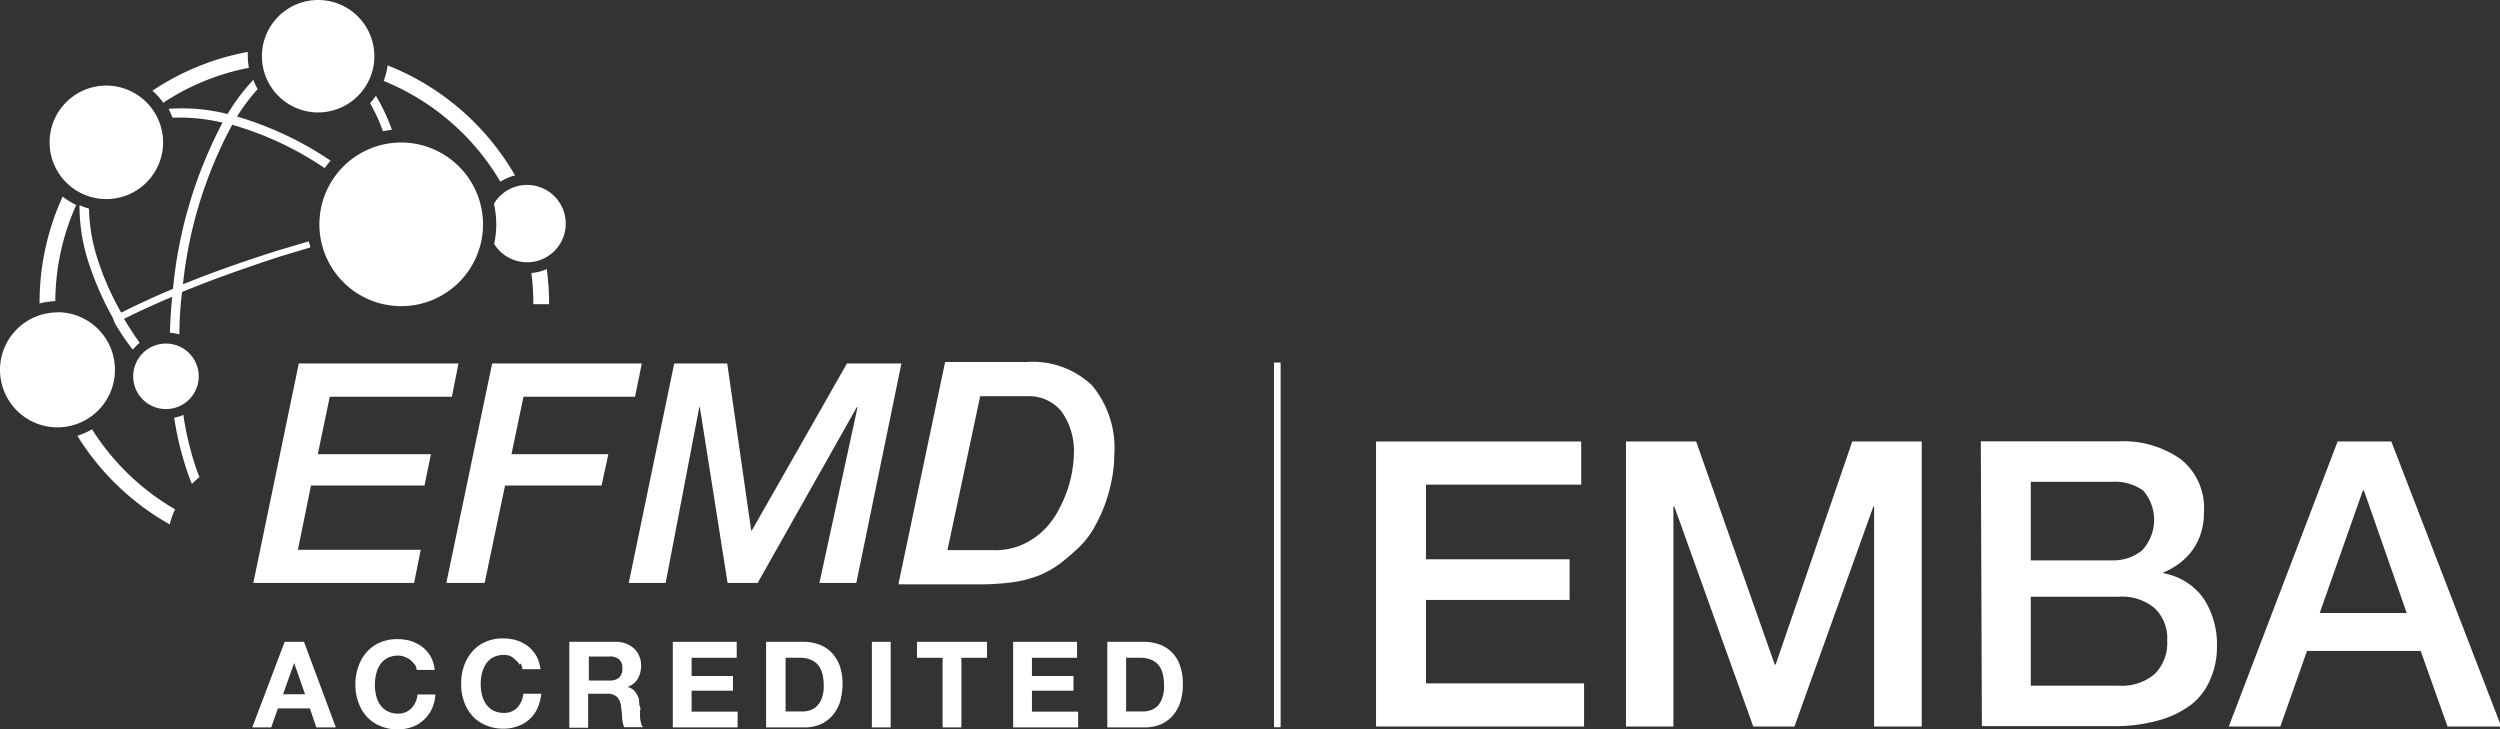
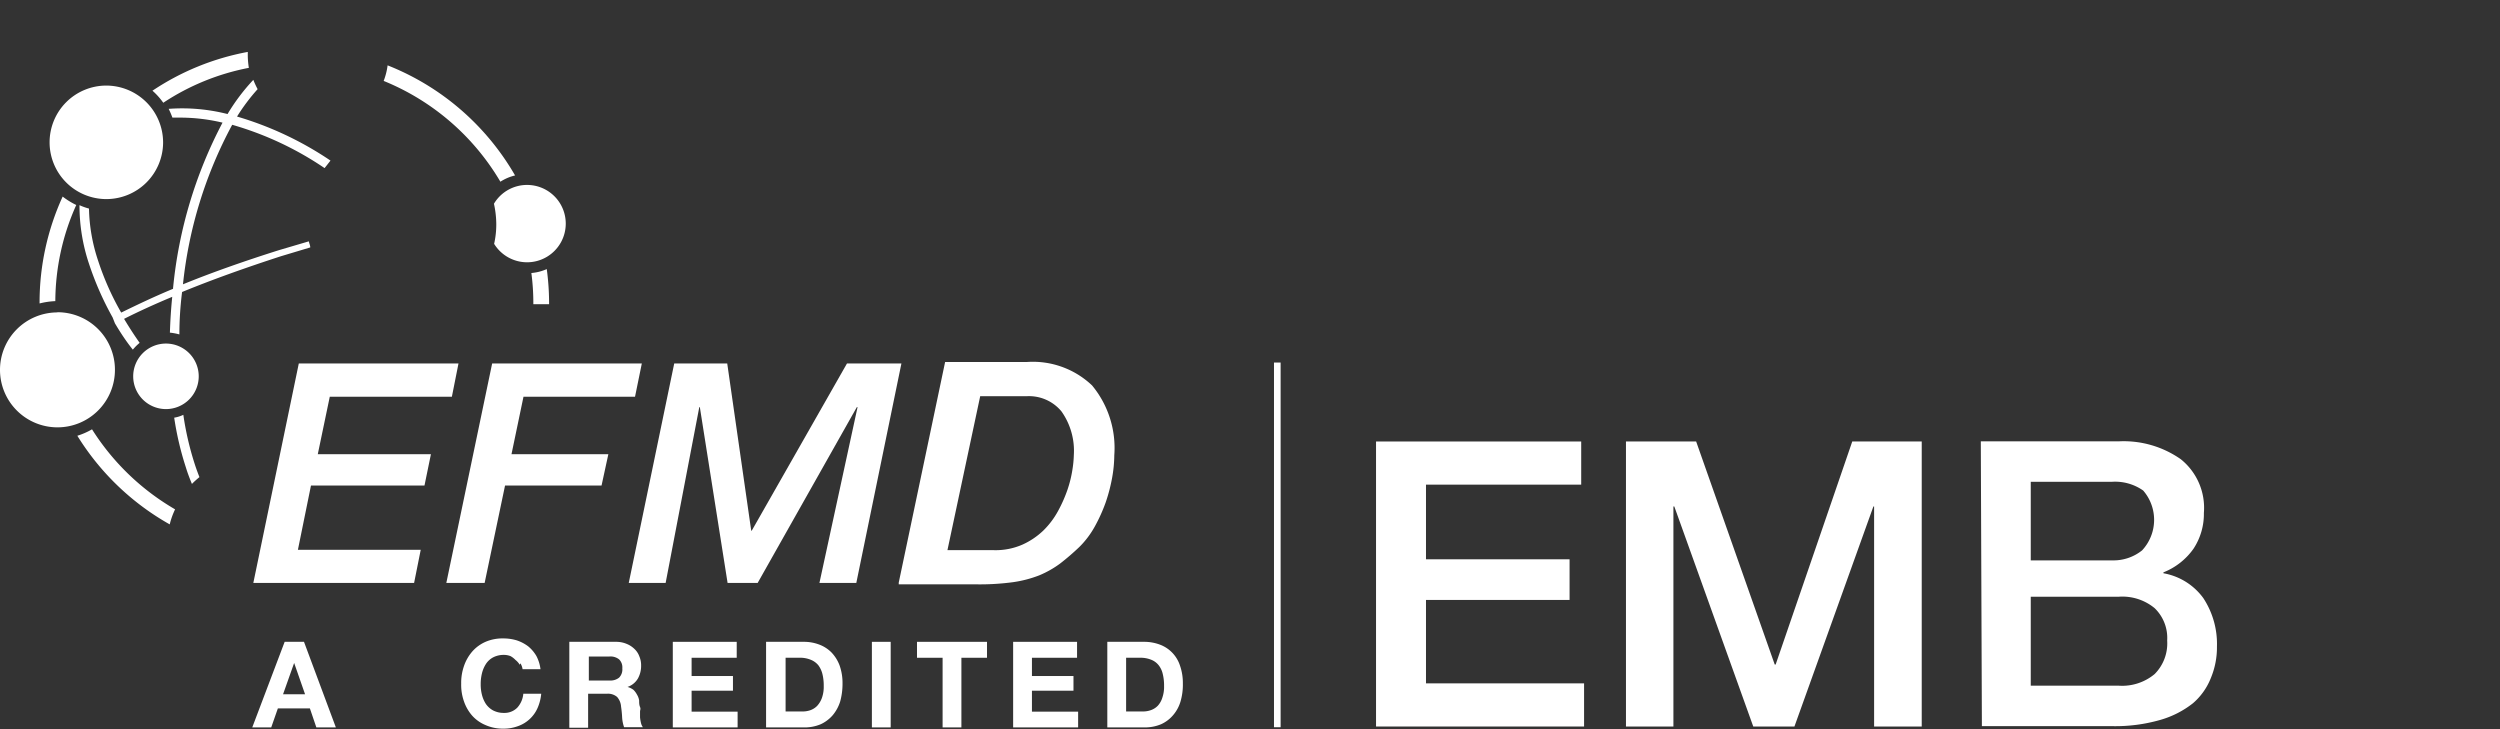
<svg xmlns="http://www.w3.org/2000/svg" id="Calque_1" data-name="Calque 1" viewBox="0 0 139.64 40.74">
  <rect x="0" y="0" width="139.64" height="40.74" fill="#333333" stroke="none" />
  <path d="M291.62,356c-.09-.23-.18-.47-.26-.72a16.68,16.68,0,0,1-.64-2.76,1.89,1.89,0,0,1-.51.16,17,17,0,0,0,.65,2.77c.1.33.22.64.34.93a5.14,5.14,0,0,1,.42-.38" transform="translate(-280.48 -329.35)" fill="#fff" />
  <path d="M284.74,340.8a4.2,4.2,0,0,1-.76-.47,14.22,14.22,0,0,0-1.29,5.91v.06a4.25,4.25,0,0,1,.88-.13,13.21,13.21,0,0,1,1.17-5.37" transform="translate(-280.48 -329.35)" fill="#fff" />
-   <path d="M301.15,335.11a9.52,9.52,0,0,1,.72,1.57,4,4,0,0,1,.5-.08,10.79,10.79,0,0,0-.89-1.9,4.23,4.23,0,0,1-.33.41" transform="translate(-280.48 -329.35)" fill="#fff" />
  <path d="M286.9,347.41c.29.49.62,1,1,1.47a2.73,2.73,0,0,1,.38-.38c-.31-.44-.6-.89-.87-1.34.81-.41,1.71-.82,2.69-1.23-.07.69-.11,1.37-.13,2a3.1,3.1,0,0,1,.53.1q0-1.17.15-2.37c1.68-.69,3.56-1.36,5.53-2l1.63-.49c0-.11-.06-.23-.08-.34l-1.66.49c-1.9.6-3.73,1.24-5.37,1.91a24,24,0,0,1,2.75-8.91,18,18,0,0,1,5.16,2.42l.33-.42a18.77,18.77,0,0,0-5.22-2.46,10.89,10.89,0,0,1,1.15-1.53,4.9,4.9,0,0,1-.24-.52,11.2,11.2,0,0,0-1.44,1.91,10.3,10.3,0,0,0-3.29-.29,4.25,4.25,0,0,1,.21.49l.53,0a10.28,10.28,0,0,1,2.27.28,24.94,24.94,0,0,0-2.76,9.21.15.15,0,0,0,0,.07c-1.06.44-2,.89-2.9,1.33a15.35,15.35,0,0,1-1.29-2.9,9.76,9.76,0,0,1-.51-2.91,3.35,3.35,0,0,1-.53-.19,10.26,10.26,0,0,0,.53,3.27,17.11,17.11,0,0,0,1.32,3" transform="translate(-280.48 -329.35)" fill="#fff" />
  <path d="M290.26,357.8a13.51,13.51,0,0,1-4.64-4.47,4,4,0,0,1-.82.36,14.32,14.32,0,0,0,5.16,4.95,4.21,4.21,0,0,1,.3-.84" transform="translate(-280.48 -329.35)" fill="#fff" />
  <path d="M301.91,333.87a13.44,13.44,0,0,1,6.52,5.63,2.61,2.61,0,0,1,.82-.35,14.28,14.28,0,0,0-7.12-6.15,3.7,3.7,0,0,1-.22.87" transform="translate(-280.48 -329.35)" fill="#fff" />
  <path d="M289,334.42a3.83,3.83,0,0,1,.6.67,13.15,13.15,0,0,1,4.78-1.95,4.62,4.62,0,0,1-.06-.66c0-.08,0-.15,0-.23a14.23,14.23,0,0,0-5.33,2.17" transform="translate(-280.48 -329.35)" fill="#fff" />
  <path d="M311.15,346.34v-.1a14.29,14.29,0,0,0-.13-1.86,2.66,2.66,0,0,1-.86.22,12.78,12.78,0,0,1,.11,1.64v.1Z" transform="translate(-280.48 -329.35)" fill="#fff" />
  <path d="M289.75,348.54a1.83,1.83,0,1,0,1.83,1.83,1.83,1.83,0,0,0-1.83-1.83" transform="translate(-280.48 -329.35)" fill="#fff" />
-   <path d="M302.89,337.31a4.57,4.57,0,1,0,4.57,4.57,4.58,4.58,0,0,0-4.57-4.57" transform="translate(-280.48 -329.35)" fill="#fff" />
  <path d="M283.69,346.8A3.21,3.21,0,1,0,286.9,350a3.21,3.21,0,0,0-3.21-3.21" transform="translate(-280.48 -329.35)" fill="#fff" />
  <path d="M286.42,334.13a3.17,3.17,0,1,0,3.17,3.17,3.18,3.18,0,0,0-3.17-3.17" transform="translate(-280.48 -329.35)" fill="#fff" />
-   <path d="M298.25,329.35a3.14,3.14,0,1,0,3.14,3.14,3.14,3.14,0,0,0-3.14-3.14" transform="translate(-280.48 -329.35)" fill="#fff" />
  <path d="M309.92,339.68a2.15,2.15,0,0,0-1.85,1.05,5.4,5.4,0,0,1,.13,1.15,4.92,4.92,0,0,1-.12,1.09,2.16,2.16,0,1,0,1.84-3.29" transform="translate(-280.48 -329.35)" fill="#fff" />
  <polygon points="16.69 20.3 25.61 20.3 25.24 22.16 18.42 22.16 17.75 25.37 24.07 25.37 23.71 27.12 17.37 27.12 16.64 30.71 23.5 30.71 23.13 32.56 14.15 32.56 16.69 20.3" fill="#fff" />
  <polygon points="27.49 20.3 35.85 20.3 35.47 22.16 29.24 22.16 28.57 25.37 33.98 25.37 33.6 27.12 28.21 27.12 27.07 32.56 24.93 32.56 27.49 20.3" fill="#fff" />
  <polygon points="37.66 20.3 40.62 20.3 41.96 29.64 41.99 29.64 47.31 20.3 50.35 20.3 47.83 32.56 45.77 32.56 47.9 22.74 47.86 22.74 42.32 32.56 40.64 32.56 39.09 22.74 39.06 22.74 37.18 32.56 35.12 32.56 37.66 20.3" fill="#fff" />
  <path d="M333.4,360.08H336a3.73,3.73,0,0,0,1.59-.31,4.15,4.15,0,0,0,1.17-.79,4.59,4.59,0,0,0,.82-1.09,7.73,7.73,0,0,0,.53-1.2,6.5,6.5,0,0,0,.27-1.1,6.15,6.15,0,0,0,.08-.82,3.81,3.81,0,0,0-.69-2.44,2.35,2.35,0,0,0-1.93-.85h-2.61Zm1.69,1.91h-4.41l0-.1,2.59-12.32h4.56a4.8,4.8,0,0,1,3.65,1.31,5.48,5.48,0,0,1,1.24,3.9,7.39,7.39,0,0,1-.12,1.25,9.38,9.38,0,0,1-.36,1.38,9.13,9.13,0,0,1-.61,1.35,5,5,0,0,1-.87,1.15,13.62,13.62,0,0,1-1.07.92,5.54,5.54,0,0,1-1.17.66,6.57,6.57,0,0,1-1.47.38,14,14,0,0,1-2,.12" transform="translate(-280.48 -329.35)" fill="#fff" />
  <rect x="71.16" y="20.25" width="0.37" height="20.37" fill="#fff" />
  <path d="M297.52,368.13l-.61-1.75h0l-.62,1.75Zm-.06-2.93,1.78,4.78h-1.09l-.36-1.06H296l-.37,1.06h-1.06l1.81-4.78Z" transform="translate(-280.48 -329.35)" fill="#fff" />
-   <path d="M303.64,366.48a1.22,1.22,0,0,0-.24-.27,1.09,1.09,0,0,0-.32-.17.9.9,0,0,0-.37-.07,1.27,1.27,0,0,0-.6.14,1.09,1.09,0,0,0-.4.37,1.51,1.51,0,0,0-.22.52,2.48,2.48,0,0,0-.07.61,2.32,2.32,0,0,0,.07.59,1.46,1.46,0,0,0,.22.51,1.16,1.16,0,0,0,.4.36,1.27,1.27,0,0,0,.6.14,1,1,0,0,0,.75-.3,1.28,1.28,0,0,0,.34-.77h1a2.3,2.3,0,0,1-.2.81,2,2,0,0,1-.45.61,1.81,1.81,0,0,1-.64.39,2.29,2.29,0,0,1-.81.14,2.38,2.38,0,0,1-1-.2,2,2,0,0,1-.74-.52,2.22,2.22,0,0,1-.46-.79,2.78,2.78,0,0,1-.17-1,2.86,2.86,0,0,1,.17-1,2.27,2.27,0,0,1,.46-.8,2,2,0,0,1,.74-.54,2.38,2.38,0,0,1,1-.19,2.61,2.61,0,0,1,.75.11,2.36,2.36,0,0,1,.63.33,2,2,0,0,1,.46.54,1.94,1.94,0,0,1,.22.74h-1a.93.93,0,0,0-.12-.33" transform="translate(-280.48 -329.35)" fill="#fff" />
  <path d="M309.51,366.48a1,1,0,0,0-.24-.27A1.17,1.17,0,0,0,309,366a1,1,0,0,0-.38-.07,1.27,1.27,0,0,0-.6.14,1.09,1.09,0,0,0-.4.37,1.73,1.73,0,0,0-.22.52,2.48,2.48,0,0,0-.07.61,2.32,2.32,0,0,0,.07.59,1.68,1.68,0,0,0,.22.51,1.16,1.16,0,0,0,.4.36,1.27,1.27,0,0,0,.6.14,1,1,0,0,0,.76-.3,1.33,1.33,0,0,0,.33-.77h1a2.54,2.54,0,0,1-.21.81,1.87,1.87,0,0,1-1.09,1,2.29,2.29,0,0,1-.81.14,2.38,2.38,0,0,1-1-.2,2.07,2.07,0,0,1-.74-.52,2.38,2.38,0,0,1-.46-.79,2.78,2.78,0,0,1-.16-1,2.86,2.86,0,0,1,.16-1,2.43,2.43,0,0,1,.46-.8,2.12,2.12,0,0,1,.74-.54,2.38,2.38,0,0,1,1-.19,2.56,2.56,0,0,1,.75.11,2.22,2.22,0,0,1,.63.33,2,2,0,0,1,.46.54,2.14,2.14,0,0,1,.23.74h-1a.93.93,0,0,0-.12-.33" transform="translate(-280.48 -329.35)" fill="#fff" />
  <path d="M314.52,367.36a.77.77,0,0,0,.54-.16.65.65,0,0,0,.18-.52.62.62,0,0,0-.18-.5.77.77,0,0,0-.54-.16h-1.15v1.34Zm.37-2.16a1.5,1.5,0,0,1,.58.11,1.33,1.33,0,0,1,.44.28,1.07,1.07,0,0,1,.28.42,1.25,1.25,0,0,1,.1.51,1.44,1.44,0,0,1-.18.73,1.07,1.07,0,0,1-.58.47h0a1,1,0,0,1,.33.16,1.05,1.05,0,0,1,.2.27.87.87,0,0,1,.12.33c0,.12,0,.24.05.36s0,.16,0,.26,0,.21,0,.32a2.34,2.34,0,0,0,.05.3.64.64,0,0,0,.11.25h-1.05a2,2,0,0,1-.11-.54,6,6,0,0,0-.06-.61.9.9,0,0,0-.22-.54.78.78,0,0,0-.57-.18h-1.05V370h-1.05V365.2Z" transform="translate(-280.48 -329.35)" fill="#fff" />
  <polygon points="41.15 35.85 41.15 36.74 38.63 36.74 38.63 37.76 40.94 37.76 40.94 38.58 38.63 38.58 38.63 39.75 41.2 39.75 41.2 40.63 37.58 40.63 37.58 35.85 41.15 35.85" fill="#fff" />
  <path d="M325.3,369.09a1.31,1.31,0,0,0,.44-.07,1,1,0,0,0,.38-.24,1.31,1.31,0,0,0,.27-.45,1.86,1.86,0,0,0,.1-.67,2.64,2.64,0,0,0-.07-.65,1.35,1.35,0,0,0-.23-.5,1.06,1.06,0,0,0-.43-.31,1.55,1.55,0,0,0-.65-.11h-.75v3Zm.07-3.89a2.39,2.39,0,0,1,.86.15,1.9,1.9,0,0,1,.69.44,2.12,2.12,0,0,1,.46.74,2.93,2.93,0,0,1,.16,1,3.73,3.73,0,0,1-.13,1,2.23,2.23,0,0,1-.41.76,2,2,0,0,1-.67.51,2.35,2.35,0,0,1-1,.18h-2.06V365.2Z" transform="translate(-280.48 -329.35)" fill="#fff" />
  <rect x="48.7" y="35.85" width="1.05" height="4.78" fill="#fff" />
  <polygon points="51.22 36.74 51.22 35.85 55.13 35.85 55.13 36.74 53.7 36.74 53.7 40.63 52.65 40.63 52.65 36.74 51.22 36.74" fill="#fff" />
  <polygon points="60.16 35.85 60.16 36.74 57.64 36.74 57.64 37.76 59.96 37.76 59.96 38.58 57.64 38.58 57.64 39.75 60.22 39.75 60.22 40.63 56.59 40.63 56.59 35.85 60.16 35.85" fill="#fff" />
  <path d="M344.31,369.09a1.31,1.31,0,0,0,.44-.07,1,1,0,0,0,.39-.24,1.16,1.16,0,0,0,.26-.45,1.86,1.86,0,0,0,.1-.67,2.64,2.64,0,0,0-.07-.65,1.21,1.21,0,0,0-.23-.5,1,1,0,0,0-.42-.31,1.58,1.58,0,0,0-.65-.11h-.75v3Zm.08-3.89a2.47,2.47,0,0,1,.86.15,1.86,1.86,0,0,1,1.14,1.18,2.93,2.93,0,0,1,.16,1,3.35,3.35,0,0,1-.13,1,2.07,2.07,0,0,1-.41.76,1.92,1.92,0,0,1-.67.51,2.33,2.33,0,0,1-.95.18h-2.06V365.2Z" transform="translate(-280.48 -329.35)" fill="#fff" />
  <polygon points="76.86 24.66 88.32 24.66 88.32 27.07 79.65 27.07 79.65 31.24 87.67 31.24 87.67 33.51 79.65 33.51 79.65 38.17 88.48 38.17 88.48 40.58 76.86 40.58 76.86 24.66" fill="#fff" />
  <polygon points="90.82 24.66 94.74 24.66 99.13 37.12 99.18 37.12 103.46 24.66 107.34 24.66 107.34 40.58 104.68 40.58 104.68 28.29 104.64 28.29 100.23 40.58 97.93 40.58 93.52 28.29 93.47 28.29 93.47 40.58 90.82 40.58 90.82 24.66" fill="#fff" />
  <path d="M393.91,367.65h4.92a2.83,2.83,0,0,0,2-.65,2.43,2.43,0,0,0,.7-1.87,2.31,2.31,0,0,0-.7-1.81,2.83,2.83,0,0,0-2-.64h-4.92Zm0-7h4.55a2.55,2.55,0,0,0,1.67-.56,2.5,2.5,0,0,0,.06-3.34,2.72,2.72,0,0,0-1.73-.49h-4.55ZM391.12,354h7.74a5.56,5.56,0,0,1,3.43,1,3.48,3.48,0,0,1,1.29,3A3.53,3.53,0,0,1,403,360a3.74,3.74,0,0,1-1.68,1.32v.05a3.5,3.5,0,0,1,2.23,1.39,4.66,4.66,0,0,1,.76,2.71,4.44,4.44,0,0,1-.34,1.75,3.58,3.58,0,0,1-1,1.41,5.28,5.28,0,0,1-1.82.93,9.08,9.08,0,0,1-2.66.35h-7.31Z" transform="translate(-280.48 -329.35)" fill="#fff" />
-   <path d="M410.05,363.59h4.86l-2.39-6.84h-.06Zm1-9.58h3l6.14,15.92h-3l-1.5-4.22h-6.35l-1.49,4.22h-2.88Z" transform="translate(-280.48 -329.35)" fill="#fff" />
</svg>